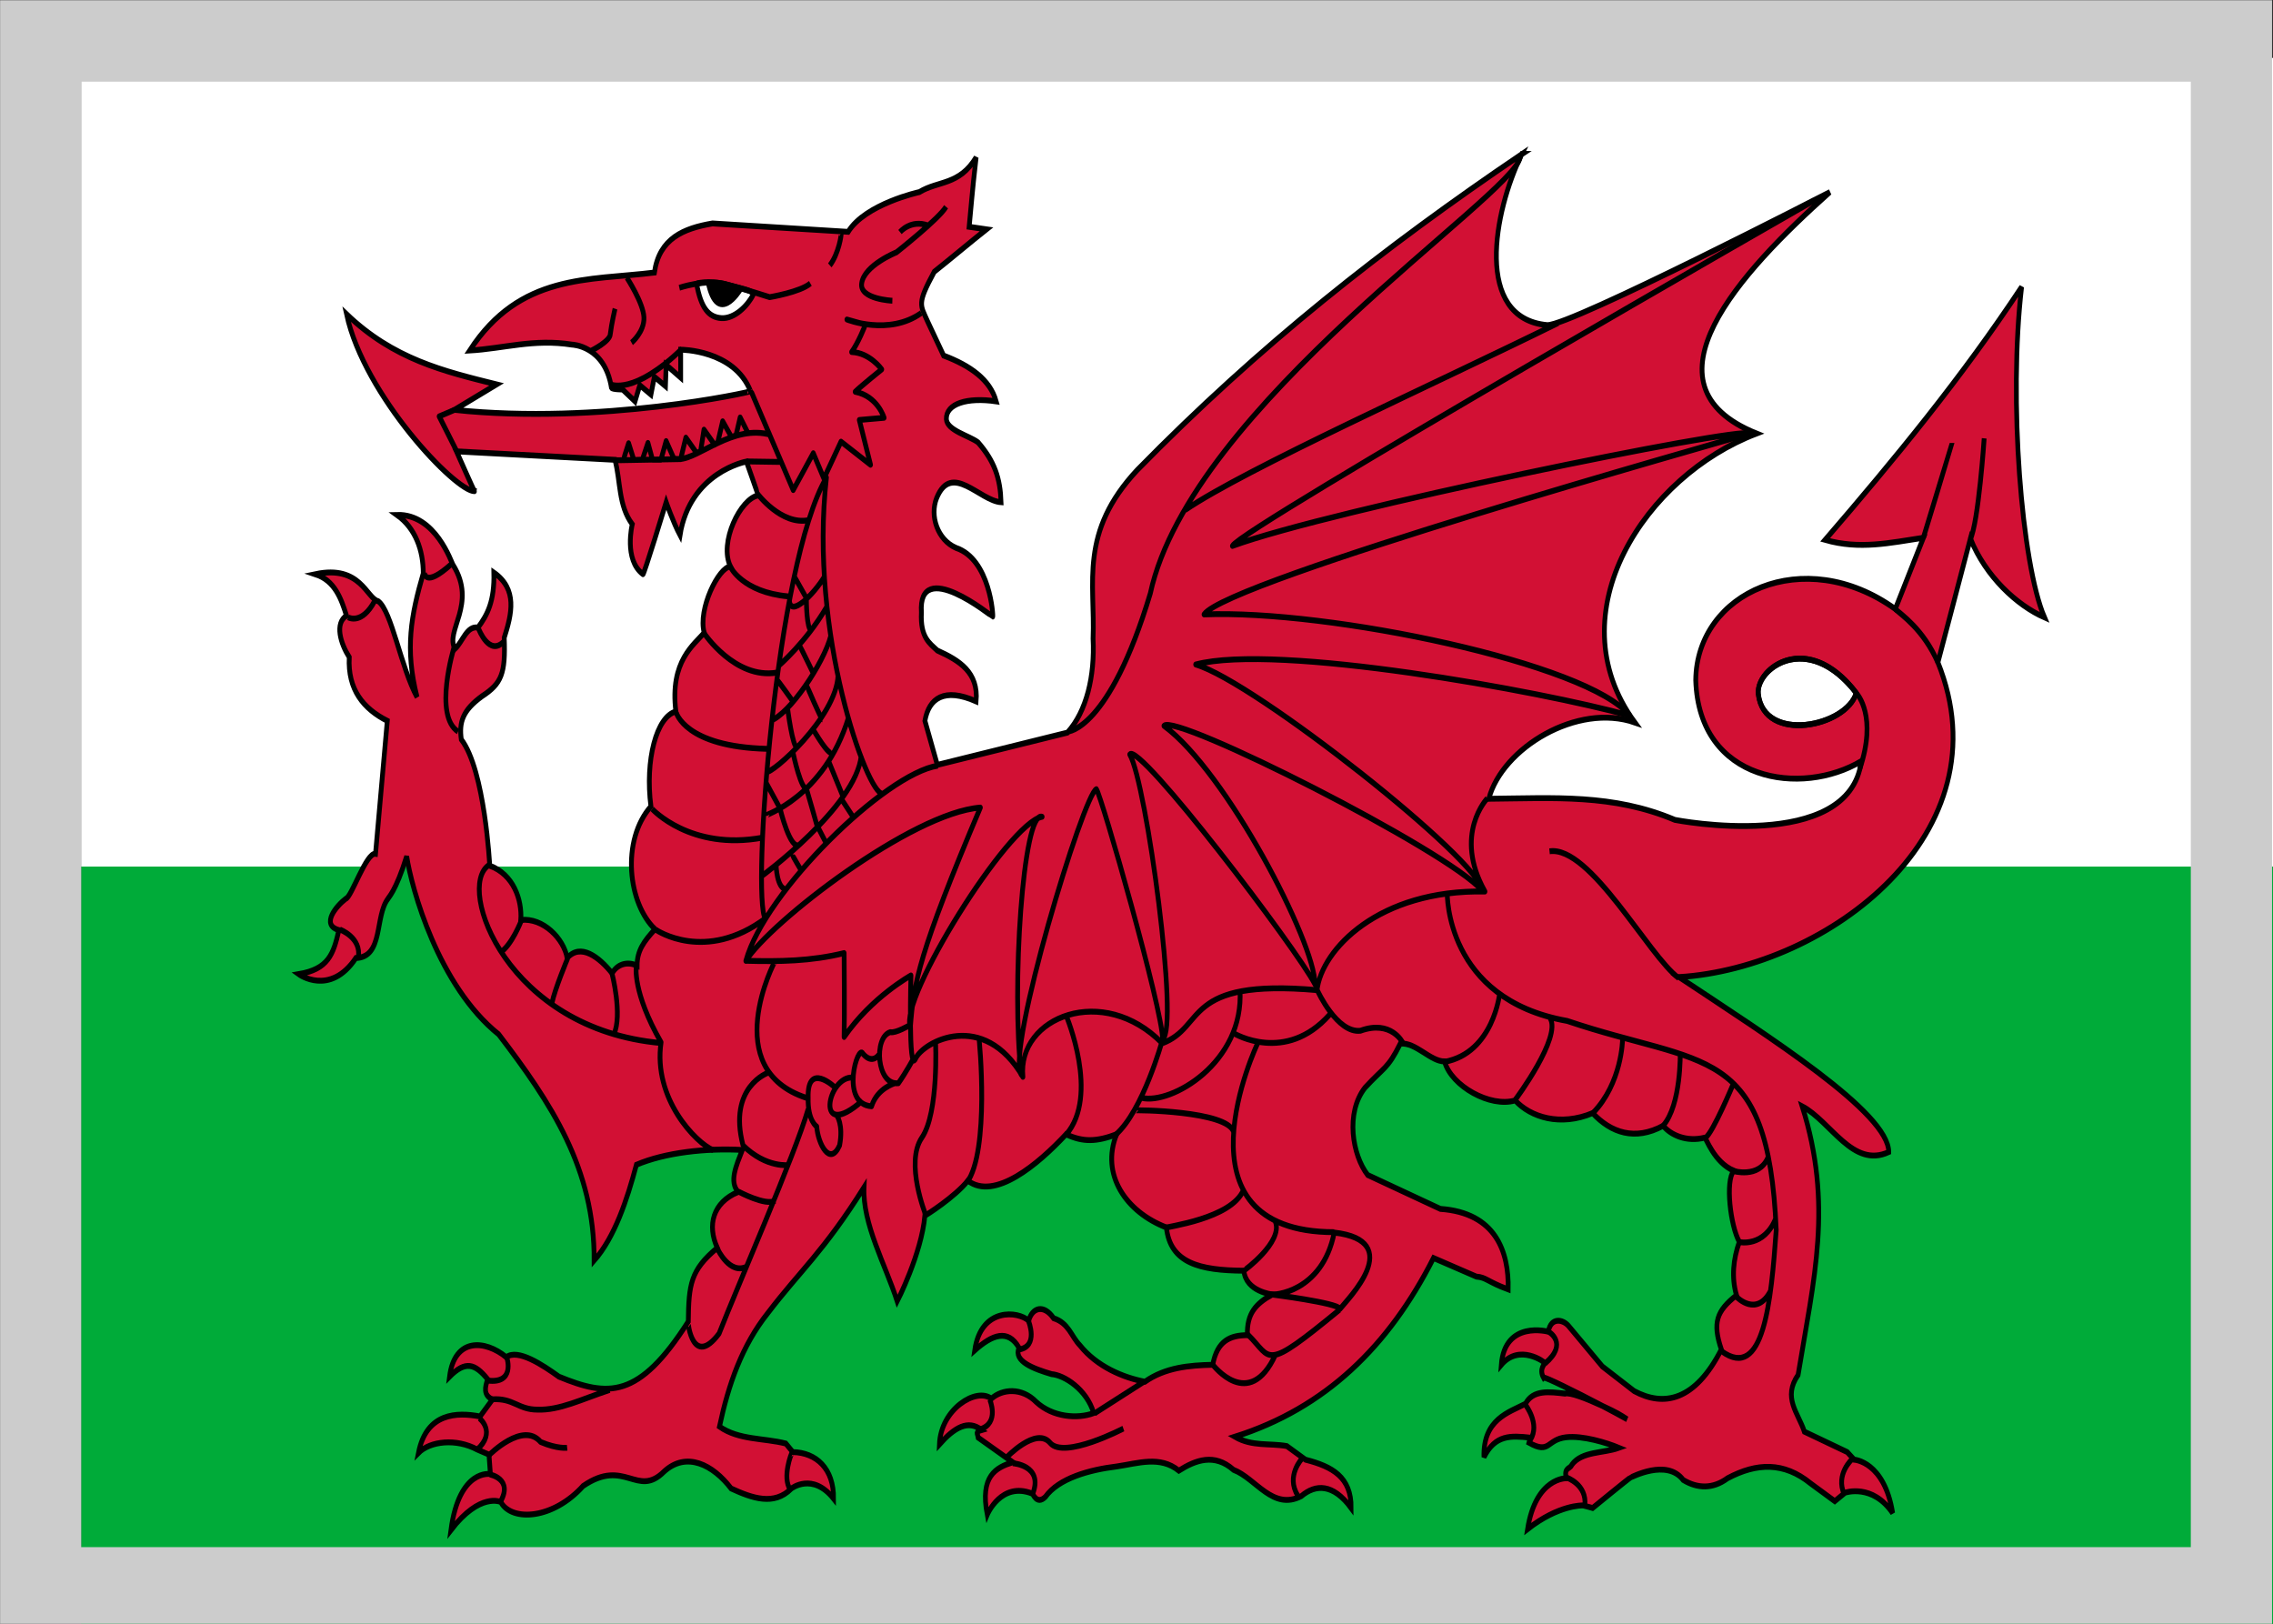
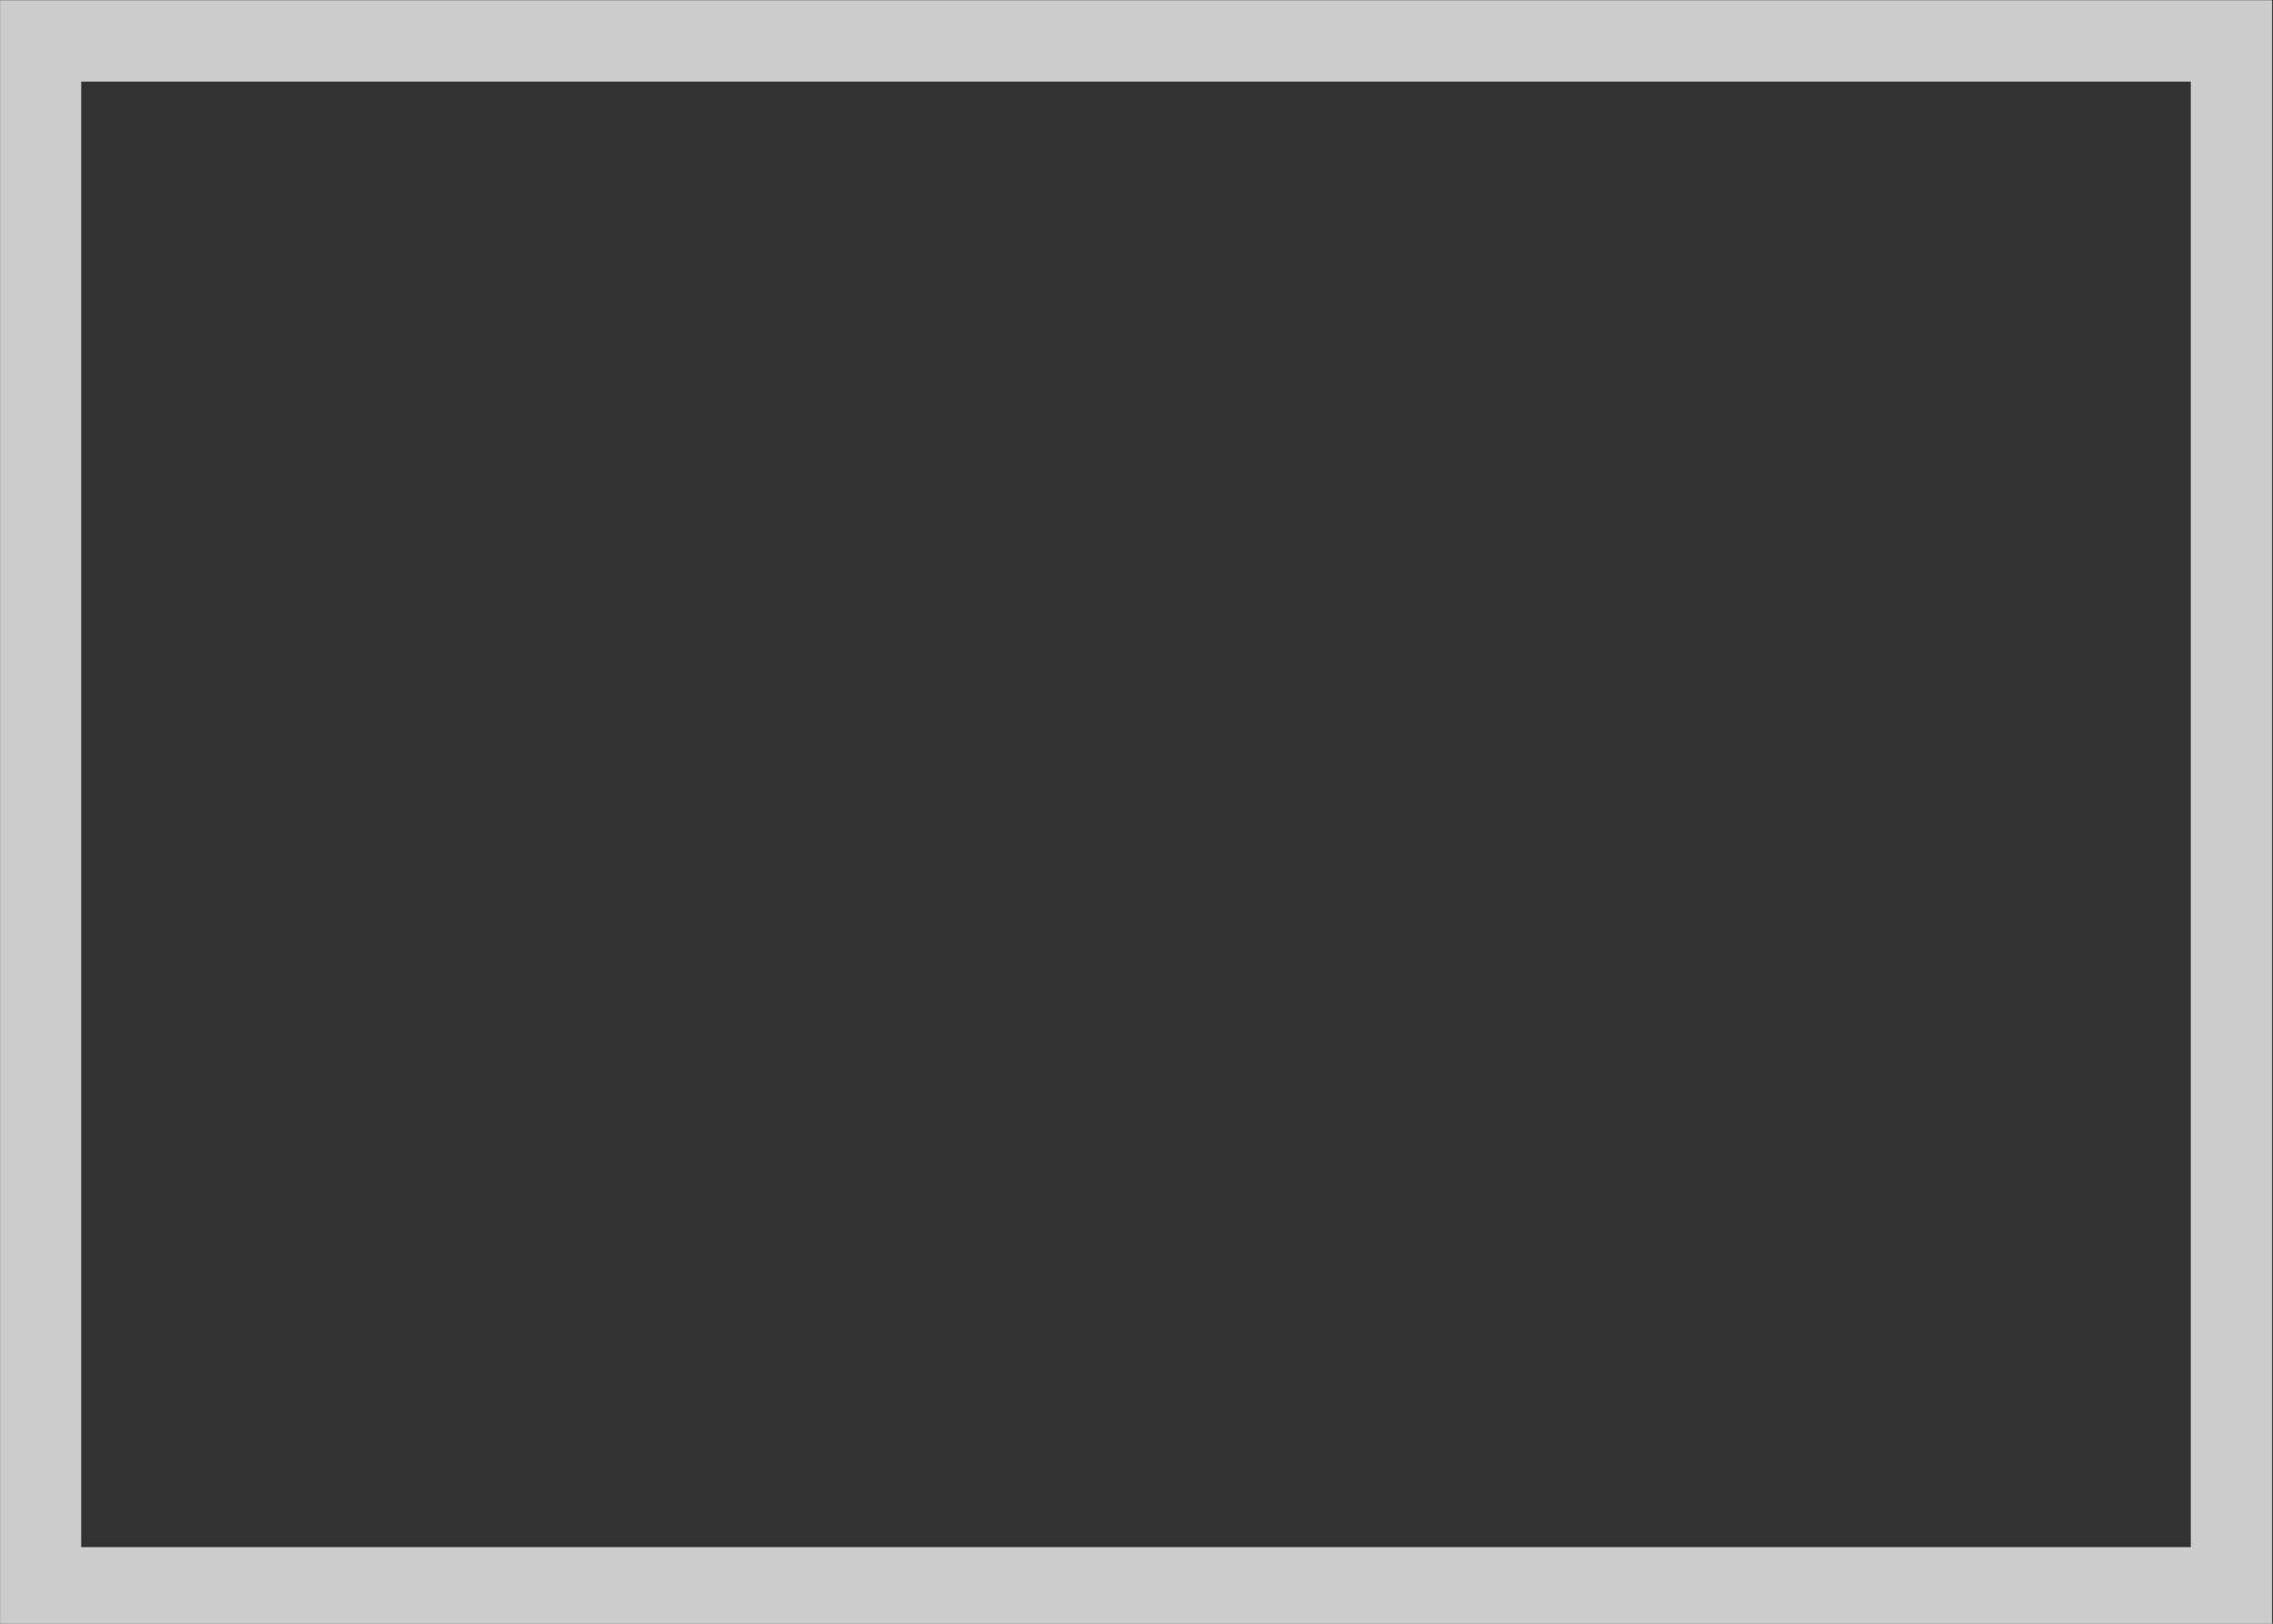
<svg xmlns="http://www.w3.org/2000/svg" width="100%" height="100%" viewBox="0 0 28 20" version="1.1" xml:space="preserve" style="fill-rule:evenodd;clip-rule:evenodd;">
  <rect x="0" y="0" width="28" height="20" fill="#333333" stroke="none" />
  <g transform="matrix(4.667,0,0,6.667,0,0)">
    <g transform="matrix(0.007,0,0,0.006,0.214,0.107)">
-       <rect x="0" y="249" width="830" height="249" style="fill:rgb(0,171,57);" />
-     </g>
+       </g>
    <g transform="matrix(0.007,0,0,0.006,0.214,0.107)">
-       <rect x="0" y="0" width="830" height="249" style="fill:white;" />
-     </g>
+       </g>
    <g transform="matrix(0.007,0,0,0.006,0.226,0.113)">
-       <path d="M541.562,28.563C541.551,28.582 541.543,28.606 541.531,28.625C541.564,28.607 541.592,28.581 541.625,28.563L541.562,28.563ZM541.531,28.625C489.289,57.512 442.528,87.57 396.562,125.875C374.502,145.145 380.729,160.506 379.875,177.812C380.586,189.43 377.364,200.238 370.219,206.75C353.869,210.056 337.504,213.382 321.156,216.688C319.59,212.164 318.035,207.646 316.469,203.125C317.964,196.185 323.701,192.773 335.781,197.125C336.733,188.202 329.554,184.57 321.156,181.469C318.271,179.223 314.688,177.498 315.156,169.781C313.744,152.314 341.771,171.031 342.031,171.031C342.292,171.031 341.097,153.404 328.219,149.875C321.197,147.39 318.225,139.983 320.906,134.5C326.524,123.291 337.1,135.378 345.188,135.812C344.884,128.496 342.801,123.281 336.5,117.375C333.108,115.288 324.778,113.718 324.562,110.219C324.386,105.467 332.37,103.435 343.344,104.75C341.056,98.09 333.676,93.782 323.531,90.656C321.531,87.178 319.531,83.698 317.531,80.219C314.69,74.959 313.416,74.817 320,64.844C325.915,61.017 333.774,55.607 339.688,51.781C337.512,51.52 335.331,51.261 333.156,51C334.025,43.869 334.125,41.469 335.781,29.625C329.435,38.297 321.506,36.746 314.375,40.313C314.375,40.313 294.045,43.922 287.5,52.563C287.239,52.563 236.375,49.969 236.375,49.969C225.535,51.478 216.276,54.551 214.469,65.094C189.677,67.596 163.714,65.383 144.812,89.094C157.682,88.485 168.948,85.42 183.406,87.281C183.406,87.281 195.727,87.514 198.281,100.562C198.542,101.084 202.469,101.094 202.469,101.094C204.035,102.311 205.59,103.533 207.156,104.75C207.765,103.098 208.36,101.433 208.969,99.781C210.361,100.738 211.764,101.699 213.156,102.656C213.59,100.83 214.035,99.014 214.469,97.188C215.861,98.144 217.233,99.106 218.625,100.062C218.712,97.888 218.82,95.705 218.906,93.531C220.733,94.836 222.549,96.133 224.375,97.438L224.375,88.844C224.375,88.844 244.567,88.797 250.719,101.625C250.981,101.886 194.054,112.088 139.062,107.375C144.368,104.766 149.664,102.14 154.969,99.531C134.919,95.455 116.068,91.77 98.375,77.875C105.052,103.012 139.556,132.538 146.625,132.406C146.625,132.667 139.844,120.156 139.844,120.156C159.76,121.026 179.679,121.881 199.594,122.75C201.769,129.36 200.807,136.77 206.125,142.594C206.125,142.594 202.826,153.519 210.156,157.969C210.418,158.49 218.906,135.812 218.906,135.812C218.906,135.812 221.506,141.913 224.125,145.969C227.92,126.461 249.156,123.281 249.156,123.281C249.156,123.281 253.594,133.457 253.594,133.719C246.958,134.679 238.704,148.205 243.156,155.625C238.706,155.71 230.805,168.811 233.25,175.969C229.509,179.692 220.192,184.655 222.562,200.25C215.228,201.822 210.886,215.241 213.156,229.469C201.807,240.033 204.593,259.425 214.719,267.281C210.516,271.021 207.928,273.897 207.938,278.5C203.942,277.015 200.258,278.256 198.531,280.875C193.633,275.854 186.6,271.457 181.594,276.156C180.298,270.216 172.562,263.682 164.094,264.438C164.59,258.174 161.339,250.42 152.375,247.719C152.375,247.719 150.561,218.361 141.656,208.844C140.783,203.518 142.166,199.896 149.5,195.531C156.823,191.625 158.379,188.596 157.844,177.531C160.731,170.135 162.924,162.595 153.938,157.469C154.208,166.264 151.508,170.5 147.938,174.406C143.672,173.785 142.182,178.764 139.312,180.938C135.296,175.524 147.784,167.139 138.531,155.094C138.01,154.571 132.072,139.371 117.406,139.719C124.377,143.801 127.326,150.67 127.312,157.719C122.688,170.764 120.339,180.846 124.969,195.812C118.876,186.684 115.42,169.33 110.375,166.312C105.953,165.45 103.793,154.991 86.625,157.969C94.031,159.961 96.382,165.616 98.375,170.75C93.834,173.092 96.09,179.269 99.406,183.531C98.777,193.546 104.776,199.397 113.75,203.125C112.272,216.778 110.79,230.408 109.312,244.062C105.748,243.608 100.262,257.487 98.094,257.906C94.605,260.077 88.513,265.916 95.5,267.562C93.424,275.054 91.499,279.571 80.344,281.125C80.344,281.125 92.131,288.116 101.906,276.156C112.38,275.894 108.936,263.404 114,257.906C114,257.646 116.874,255.84 121.062,244.844C122.894,254.663 132.97,284.732 155.75,299.656C175.606,320.912 191.925,340.986 191.75,369.312C199.5,362.104 204.128,350.688 207.688,339.812C218.464,336.064 233.879,334.633 247.625,335.25C245.267,340.211 242.628,344.971 246.031,348.188C236.438,351.482 234.336,358.444 238.188,365.406C228.076,372.273 227.41,376.686 227.25,388.094C208.542,412.079 197.001,411.282 178.469,405.062C172.383,401.49 162.964,396.348 158.625,399.062C150.621,393.728 139.113,392.936 137.219,405.062C143.225,400.084 146.811,401.044 151.594,405.844C150.632,408.28 149.828,410.706 153.406,412.094C151.84,413.833 150.285,415.574 148.719,417.312C140.106,415.988 128.525,416.062 125.5,428.531C129.924,424.866 139.74,424.006 147.656,427.5C149.135,428.022 150.615,428.54 152.094,429.062C152.268,431.062 152.452,433.062 152.625,435.062C152.625,435.062 140.893,433.251 137.75,452.281C148.75,440.579 156.531,443.656 156.531,443.656C160.77,449.861 176.372,448.927 187.594,438.719C203.356,429.907 207.951,442.57 218.125,434.281C226.561,427.989 236.542,432.173 243.406,439.5C251.321,442.469 259.606,444.913 266.125,439.5C266.125,439.5 274.088,434.419 282.031,442.625C282.118,433.372 275.561,428.456 266.656,428.281L264.031,425.656C255.682,423.916 246.301,424.622 239,420.438C242.442,407.372 247.457,395.534 257.25,385.469C269.338,372.511 278.237,366.619 293.5,346.781C292.911,357.992 301.503,370.458 306.031,381.844C306.031,381.844 315.147,367.289 316.469,355.469C316.729,355.469 327.892,349.659 332.656,344.719C342.712,350.956 359.102,339.725 369.688,330.438C376.212,332.908 381.166,332.73 388.75,330.438C382.662,342.828 392.271,354.321 407.531,359.125C408.942,370.063 419.99,372.354 436.75,372.438C437.456,378.874 447.438,379.75 447.438,379.75C441.13,382.69 437.842,385.636 438.062,392.281C431.598,392.325 426.702,393.952 425,401.406C416.124,401.558 407.078,402.239 399.438,406.625C391.262,405.356 381.316,401.968 374.906,395.406C371.6,392.623 370.775,388.61 365,387.062C361.34,382.736 356.961,383.702 355.594,387.844C351.811,384.889 337.622,383.516 335.25,396.969C341.874,392.121 347.814,390.273 351.969,396.188C349.705,400.294 357.485,402.643 364.219,404.281C368.995,404.577 377.466,408.928 380.125,416.281C373.965,418.15 364.629,417.534 358.469,412.875C352.993,408.293 345.597,408.839 341.531,411.844C335.891,408.248 322.46,415.037 321.938,425.906C327.596,420.722 332.745,418.215 337.875,421.5C335.322,422.106 336.292,422.355 336.562,423.844C340.91,426.366 345.246,428.884 349.594,431.406C343.2,433.093 337.189,435.644 339.969,447.562C339.969,447.562 345.177,437.266 356.906,441.062C357.167,440.802 358.523,444.74 361.875,442.094C366.951,436.318 378.557,433.732 388.75,432.719C396.93,431.742 405.097,429.332 412.219,434C418.56,430.738 425.62,428.544 432.844,433.75C441.367,436.446 447.59,446.381 458.406,441.844C463.785,438.121 470.396,437.932 477.188,445.5C477.27,435.957 470.119,432.758 459.969,430.625C457.62,429.232 455.286,427.83 452.938,426.438C446.416,425.48 439.866,426.636 433.344,423.562C467.478,414.738 491.406,395.703 508.25,368.531C513.642,370.444 519.014,372.336 524.406,374.25C528.231,374.495 528.523,375.824 536.406,378.188C536.703,366.574 531.717,354.61 510.844,353.406L483.438,342.969C477.62,336.834 474.991,323.817 482.406,316.094C489.664,309.631 490.931,310.405 495.719,302.531C501.541,302.001 507.028,308 512.406,308C514.96,315.587 529.68,322.294 539.031,320C544.89,325.187 556.039,328.07 568.25,323.906C575.18,329.973 584.209,332.506 594.844,327.812C597.667,330.636 603.627,332.881 610.5,331.469C611.022,331.469 613.973,339.01 621.469,341.656C618.201,344.832 620.21,358.622 623.562,363.562C621.274,368.864 620.554,374.52 622.5,380C614.941,384.86 613.402,388.475 616.781,396.688C606.882,412.594 595.04,414.412 583.906,409.5C579.904,406.978 575.908,404.429 571.906,401.906C567.645,397.731 563.386,393.581 559.125,389.406C556.955,387.369 552.465,386.729 551.531,391.219C551.531,391.219 535.132,387.561 533.812,401.406C540.61,394.786 550.25,400.614 550.25,400.875C550.25,401.136 547.954,402.698 549.719,405.344C550.116,405.013 561.692,409.664 572,414.094C577.6,416.216 578.831,416.88 581.281,418.188C578.596,416.958 575.423,415.565 572,414.094C565.725,411.715 559.612,409.815 557.812,410.281C551.972,409.736 545.778,409.011 542.938,413.406C536.66,416.062 526.854,418.189 527.281,429.844C531.52,422.904 537.336,423.197 544.75,423.844C544.576,424.366 544.424,424.884 544.25,425.406C552.3,429.073 550.773,424.408 558.281,423.719C564.558,423.143 573.455,425.391 578.156,426.969C572.243,428.708 564.202,427.978 560.406,432.188C559.71,433.58 557.275,433.011 558.344,436.344C558.344,436.344 546.81,436.046 543.719,452C555.447,444.491 564.334,444.719 564.594,444.719C564.855,444.719 568.25,445.5 568.25,445.5C568.25,445.5 582.334,436.094 582.594,436.094C582.856,436.094 596.232,430.171 602.406,436.875C607.795,439.524 613.559,439.693 619.125,436.344C630.091,431.574 640.356,431.24 650.438,437.938L659.562,443.406C660.866,442.537 662.165,441.651 663.469,440.781C663.469,440.781 673.798,437.864 681.375,447.062C678.243,431.148 666.875,430.625 666.875,430.625C666.005,429.842 665.119,429.064 664.25,428.281C658.858,426.194 653.486,424.087 648.094,422C645.74,416.174 639.826,411.535 645.719,404.531C651.739,374.605 658.937,352.13 647.281,321.812C658.152,326.508 666.286,341.029 679.906,335.906C679.906,323.73 635.084,300.612 600.844,282.031C656.938,279.161 724.354,237.754 698.438,185.125C702.526,172.428 706.6,159.728 710.688,147.031C716.458,158.654 728.141,167.514 738.625,171.281C729.984,154.785 725.025,104.351 730,69.531C707.397,97.453 682.437,122.233 655.906,147.406C668.956,150.456 680.359,148.31 692.969,146.75C689.403,154.055 685.94,161.382 682.375,168.688C647.902,148.5 607.428,163.65 607.125,190.594C608.304,222.014 647.152,226.479 669.562,215.531C665.12,244.178 599.281,233.625 599.281,233.625C575.887,225.561 553.668,226.942 529.094,227.125C534.2,211.415 562.554,197.473 584.156,203.625C553.913,169.716 588.431,127.617 630.062,114.656C584.686,99.69 623.758,65.098 657.719,40.312C657.719,40.312 560.056,81.413 551.156,81.281C523.377,79.194 530.949,46.314 541.531,28.625L541.531,28.625ZM235,68.094C237.273,68.106 239.945,68.328 242.062,68.844C246.466,69.917 251.825,70.532 251.75,71.844C249.711,75.256 244.703,79.373 239.781,79.125C234.86,78.877 232.015,75.927 230.375,68.531C230.878,68.259 232.727,68.082 235,68.094ZM646.094,183.969C652.497,183.881 660.168,186.59 667.656,194.531C664.056,204.902 632.814,210.228 630.719,194.875C630.086,190.234 636.735,184.096 646.094,183.969Z" style="fill:rgb(210,16,52);fill-rule:nonzero;stroke:black;stroke-width:1.8px;" />
-     </g>
+       </g>
    <g transform="matrix(0.007,0,0,0.006,0.226,0.113)">
-       <path d="M267.26,158.74L271.997,165.631M271.782,165.848C271.782,165.848 271.782,175.107 273.72,175.324M269.413,180.276C269.628,180.492 274.367,188.46 274.367,188.46M260.798,190.613C261.013,190.613 266.829,197.29 266.829,197.29M271.88,192.11C271.88,192.325 277.381,202.675 277.812,202.675M264.676,199.228C264.676,199.228 266.614,211.719 268.336,211.289M256.535,222.117L262.091,230.456M266.829,213.227C266.829,213.227 269.844,225.072 272.212,223.994M274.576,206.115C274.792,206.33 280.182,214.089 281.688,213.012M280.397,216.026L285.565,226.364M271.782,223.994C271.997,224.426 276.089,236.271 276.089,236.271M261.875,230.241C261.875,230.241 265.752,243.378 269.198,241.223M260.368,247.685C260.368,247.685 260.583,254.576 264.029,255.006M266.399,244.239C266.399,244.454 269.844,249.193 269.844,249.193M276.242,236.044L279.104,240.578M285.35,227.657L289.658,233.04M265.365,165.903C265.58,171.718 274.802,163.855 278.463,158.901M261.445,186.091C261.445,186.091 271.567,178.984 279.32,168.216M258.214,203.105C265.321,201.167 278.397,185.352 280.981,176.953M256.706,218.826C258.646,219.687 283.073,202.094 283.72,189.173M256.061,232.394C256.061,232.179 278.391,226.701 287.652,202.15M254.862,250.976C254.862,250.976 290.519,229.595 292.457,213.874M533.227,286.88C533.227,286.88 530.928,305.333 512.407,308.132M539.042,319.831C539.257,319.615 556.701,300.448 552.179,294.633M579.53,301.309C579.53,301.309 579.315,314.662 568.331,323.922M601.281,305.187C601.281,305.187 601.713,321.338 594.821,327.799M621.309,314.877C621.309,314.877 613.582,330.003 610.783,331.511M620.974,341.684C620.974,341.684 631.141,344.218 634.371,337.541M623.61,363.625C623.61,363.625 633.009,365.322 637.316,356.278M622.602,380.562C622.602,380.562 630.209,386.953 635.378,378.555M513.428,256.115C513.428,256.115 512.566,288.85 558.653,295.525C610.125,309.74 634.46,302.202 637.476,359.919C635.538,381.886 632.808,406.697 616.872,397.22M464.552,286.27C464.552,286.27 471.875,299.406 480.704,298.545C492.333,295.099 496.64,302.206 496.64,302.206M433.11,299.406C433.11,299.406 452.493,308.882 469.074,293.591M435.263,285.838C436.985,308.451 409.204,321.373 398.22,319.22M436.58,372.49C436.796,372.49 451.63,363.585 448.616,357.338M407.05,359.278C407.481,358.846 432.032,356.477 436.555,347.647M395.636,323.095C395.636,322.88 430.481,323.192 432.849,329.652M441.939,302.421C441.939,302.421 407.911,360.569 470.797,360.569M405.973,301.559C405.973,301.559 398.65,323.312 388.313,330.633M369.793,294.023C369.793,294.023 382.429,318.472 369.722,330.532M336.843,300.914C337.058,301.344 340.934,335.587 332.319,345.278M320.476,301.991C320.476,301.991 321.767,323.742 315.307,331.495C308.845,339.248 316.82,355.351 316.82,355.351M238.32,365.808C238.32,365.808 242.944,373.922 249.406,371.121M246.175,348.079C246.175,348.079 256.512,352.601 259.958,350.878M257.374,311.467C257.374,311.467 242.083,315.774 247.898,333.864C256.727,340.972 265.342,339.894 265.342,339.894M227.223,388.35C227.008,388.35 228.946,402.565 238.853,391.796C245.744,377.368 267.496,336.664 272.45,322.665M282.571,315.99C282.571,315.99 272.018,307.806 272.45,319.22C272.233,326.326 275.679,328.049 275.679,328.049C276.109,333.218 280.633,340.539 284.293,333.864C285.801,327.403 283.217,324.603 283.217,324.603M289.247,312.973C279.771,312.327 274.603,333.218 292.909,320.083M299.154,305.867C299.154,305.867 296.786,309.099 293.124,305.652C291.185,302.207 284.295,321.159 296.355,321.804C298.508,316.204 305.185,314.697 305.185,314.697M310.785,296.822C310.785,296.822 305.4,299.406 303.462,298.975C297.001,300.483 298.292,315.559 306.476,314.697C309.275,311.467 312.291,306.944 312.291,306.944M260.001,277.114C259.785,277.114 238.629,310.382 271.795,319.212M528.505,227.037C528.505,227.037 515.583,238.021 527.643,255.68C487.585,255.035 466.051,273.555 464.328,286.045C413.287,282.385 422.548,297.461 405.964,302.413C383.782,283.892 351.262,294.23 353.416,312.75C338.555,291.86 315.728,301.983 312.929,307.151C310.129,312.32 311.206,281.523 311.206,281.523C311.206,281.523 296.346,288.2 286.007,300.475C286.224,292.292 286.007,278.939 286.007,274.632C273.589,277.144 261.6,277.286 248.75,277.001M215.154,267.525C215.154,267.525 233.674,277.862 256.503,263.864M213.646,230.268C213.646,230.268 228.076,243.188 255.212,239.097M222.692,200.547C222.692,200.547 225.921,211.1 256.935,211.746M233.195,176.142C233.195,176.142 244.874,190.425 260.595,188.272M243.152,155.752C243.152,155.752 247.674,163.505 264.903,164.797M253.272,133.139C253.272,133.139 262.318,143.046 272.656,141.323M307.087,52.625C307.087,52.625 311.093,48.62 317.769,50.622M304.196,73.764C304.196,73.764 291.733,73.319 292.623,68.424C293.515,62.861 305.753,58.855 305.753,58.855C305.753,58.855 321.996,48.397 324.444,44.836M251.012,101.802L266.812,132.065L274.377,120.716L278.383,128.504L284.836,117.156L295.962,124.276L291.734,110.48L301.079,109.813C301.079,109.813 298.631,103.137 290.175,101.802C292.401,100.022 300.189,94.904 300.189,94.904C300.189,94.904 295.74,89.786 288.841,89.564C291.066,87.116 294.181,81.108 293.959,81.108C293.737,81.108 287.06,79.55 287.06,79.55C287.06,79.55 302.86,84.668 315.098,77.547M284.848,53.08C285.07,53.303 283.957,59.311 280.619,62.871M223.877,69.77C223.877,69.77 233.651,67.08 240.965,68.605C248.21,70.093 257.923,72.662 257.923,72.662C257.923,72.662 269.493,71.105 273.277,68.434M199.621,76.223C199.621,76.223 198.287,80.895 197.842,84.011C197.842,86.236 190.72,89.129 190.72,89.129M204.073,66.654C204.073,66.654 210.303,74.442 210.525,78.892C210.748,83.343 205.853,86.681 205.853,86.681M139.764,119.837L133.31,109.379L139.096,107.376M256.296,264.096C251.128,257.42 260.172,154.906 279.34,128.206C272.664,176.447 294.846,225.764 300.445,225.549M198.045,99.559C198.045,99.559 206.767,102.896 224.857,88.575M249.3,123.251L262.275,123.412M651.765,42.902C651.765,42.902 435.575,143.922 432.425,149.272C468.93,138.256 623.755,112.452 627.535,114.655C618.409,116.858 430.535,159.97 421.725,170.356C468.614,168.782 566.805,185.461 582.215,201.51C548.857,193.958 449.095,179.167 418.575,185.775C440.919,191.126 526.515,246.512 526.515,255.323C513.613,243.051 410.705,200.566 406.615,204.658C430.215,218.819 463.575,271.372 463.573,284.275C456.65,273.261 397.173,209.377 393.712,213.468C400.006,222.281 412.478,297.69 406.102,301.185C406.102,292.059 383.012,226.056 381.124,224.168C376.403,225.426 346.972,304.696 352.803,312.067C349.027,285.634 353.431,230.463 360.669,232.665C347.768,234.553 306.591,288.845 310.996,297.342C312.255,283.81 314.096,274.835 337.382,229.833C311.577,231.405 258.08,265.079 248.952,277.037C256.191,255.639 301.507,219.447 321.333,216.93M414.649,138.183C437.499,125.503 508.109,99.626 555.209,80.64M370.299,206.42C370.299,206.42 385.875,206.198 401.452,163.919C416.802,106.069 538.522,41.539 540.972,29.519M164.302,264.589C164.302,264.589 160.687,272.292 156.236,274.518M181.761,276.262C181.761,276.262 176.932,285.644 175.819,290.094M198.469,280.851C198.469,280.851 202.521,293.654 199.183,299.663M151.944,247.61C139.706,254.509 158.908,298.104 216.985,302.332M207.639,278.745C207.639,278.745 206.082,286.533 216.985,302.11C213.87,319.466 230.18,333.106 236.634,335.331M202.964,122.321C202.964,122.098 204.744,117.648 204.744,117.648L206.728,122.792L209.921,122.709L212.028,117.551L213.758,122.728L216.931,122.728L218.888,116.98L221.845,122.422L224.357,122.55L226.334,115.92L230.411,120.669L231.892,120.096L233.162,113.464L237.19,118.102L238.345,117.425L240.213,110.889L243.558,115.749L245.243,115.2L246.806,109.707L249.916,114.755M199.384,122.904L223.658,122.543C231.381,122.428 244.1,111.724 258.342,115.062M148.222,174.836C148.222,174.836 152.227,183.515 157.791,178.619M138.877,180.622C138.877,180.622 131.088,201.539 140.434,206.433M127.75,157.479C127.75,157.479 127.75,162.374 137.986,154.809M95.913,267.399C95.913,267.399 104.146,269.847 102.811,276.078M99.023,171.268C99.023,171.268 104.141,173.716 109.037,166.151M153.319,412.041C161.329,411.596 163.054,415.213 170.342,415.213C178.738,415.469 186.919,412.041 197.601,409.148M266.359,428.508C266.136,428.508 262.576,436.073 265.692,439.855M152.202,429.175C152.202,429.175 164.887,418.716 171.562,425.17C178.016,427.396 181.575,426.95 181.575,426.95M158.885,399.36C158.885,399.36 162,407.37 151.541,406.258M148.426,417.829C148.426,417.829 155.101,422.058 147.536,427.62M152.431,435.186C152.431,435.186 161.554,436.522 156.213,443.864M447.123,379.749C447.123,379.749 471.899,382.313 473.038,384.164C475.887,381.173 498.01,363.253 470.813,360.691C466.258,379.345 447.55,380.034 447.123,379.749ZM438.295,392.137C447.55,399.541 443.758,403.978 472.808,384.471M425.052,401.394C425.052,401.394 438.721,416.061 448.689,398.26M398.994,406.662L380.483,416.344M347.162,430.015C347.162,430.015 358.411,420.332 363.68,425.458C368.948,430.584 391.304,421.045 391.304,421.045M355.563,388.008C355.563,388.008 359.409,395.697 352.003,396.694M340.897,412.073C340.897,412.073 344.798,419.303 337.251,421.296M349.583,431.724C349.583,431.724 361.26,432.293 357.13,441.121M458.8,430.157C458.8,430.157 452.392,435.568 457.092,441.692M551.783,391.284C551.783,391.284 559.187,394.843 550.359,400.967M542.955,413.782C542.955,413.782 548.508,419.621 544.806,424.461M558.476,436.137C558.476,436.137 566.164,438.273 565.311,444.681M666.121,430.442C666.121,430.442 659.713,435.14 663.131,441.264M551.992,243.293C567.372,241.442 589.441,275.616 600.69,282.309M667.962,194.884C667.962,194.884 675.752,201.683 668.898,218.089M682.403,168.723C684.57,170.409 692.942,174.877 698.472,185.219M703.784,117.56C703.784,117.702 692.962,146.751 692.962,146.751M715.887,116.136C715.887,116.136 713.751,142.051 710.619,147.32M667.662,194.543C664.062,204.914 632.822,210.221 630.727,194.869C629.662,187.053 649.23,174.997 667.662,194.543Z" style="fill:none;fill-rule:nonzero;stroke:black;stroke-width:1.8px;stroke-linejoin:round;" />
-     </g>
+       </g>
    <g transform="matrix(0.007,0,0,0.006,0.226,0.113)">
-       <path d="M234.76,68.178L246.78,70.403C246.78,70.403 238.32,81.752 234.76,68.178Z" style="fill-rule:nonzero;stroke:black;stroke-width:1.8px;stroke-linejoin:round;" />
-     </g>
+       </g>
    <g transform="matrix(0.267,0,0,0.174,-0.459,-0.187)">
      <path d="M24.18,1.077L24.18,18.366L1.72,18.366L1.72,1.077L24.18,1.077ZM23.377,1.942L2.522,1.942L2.522,17.502L23.377,17.502L23.377,1.942Z" style="fill:rgb(204,204,204);" />
    </g>
  </g>
</svg>